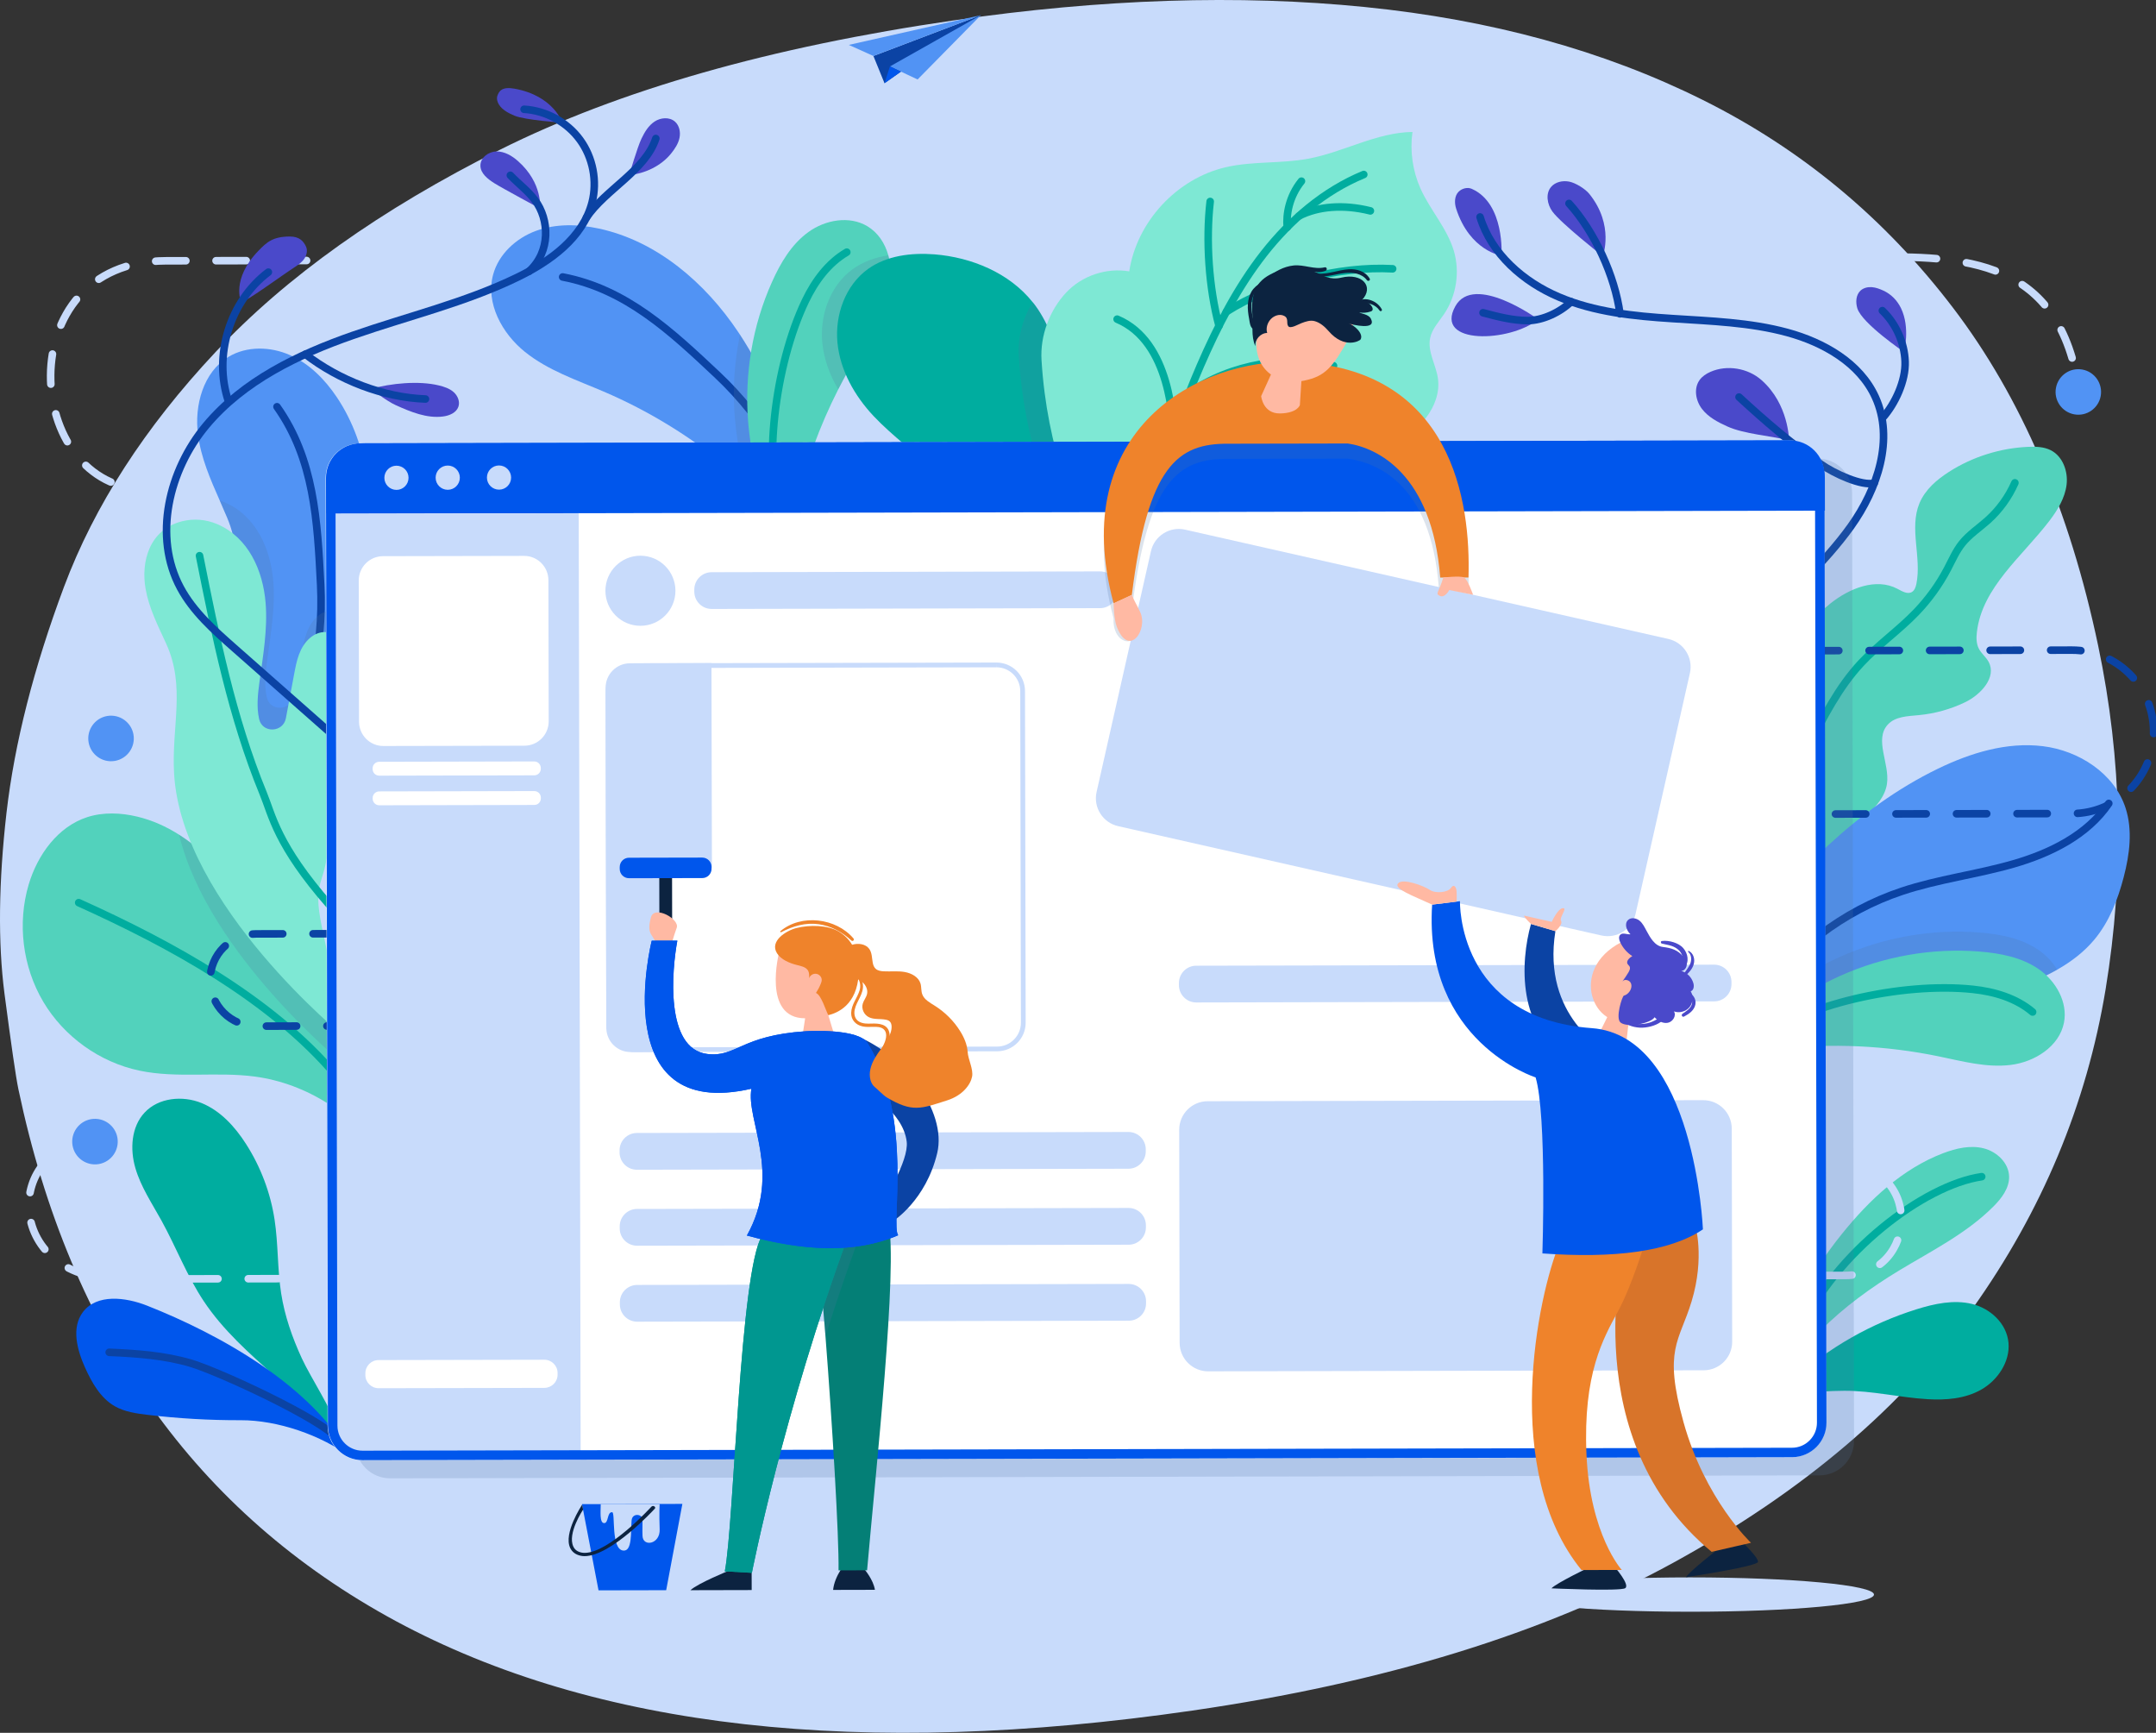
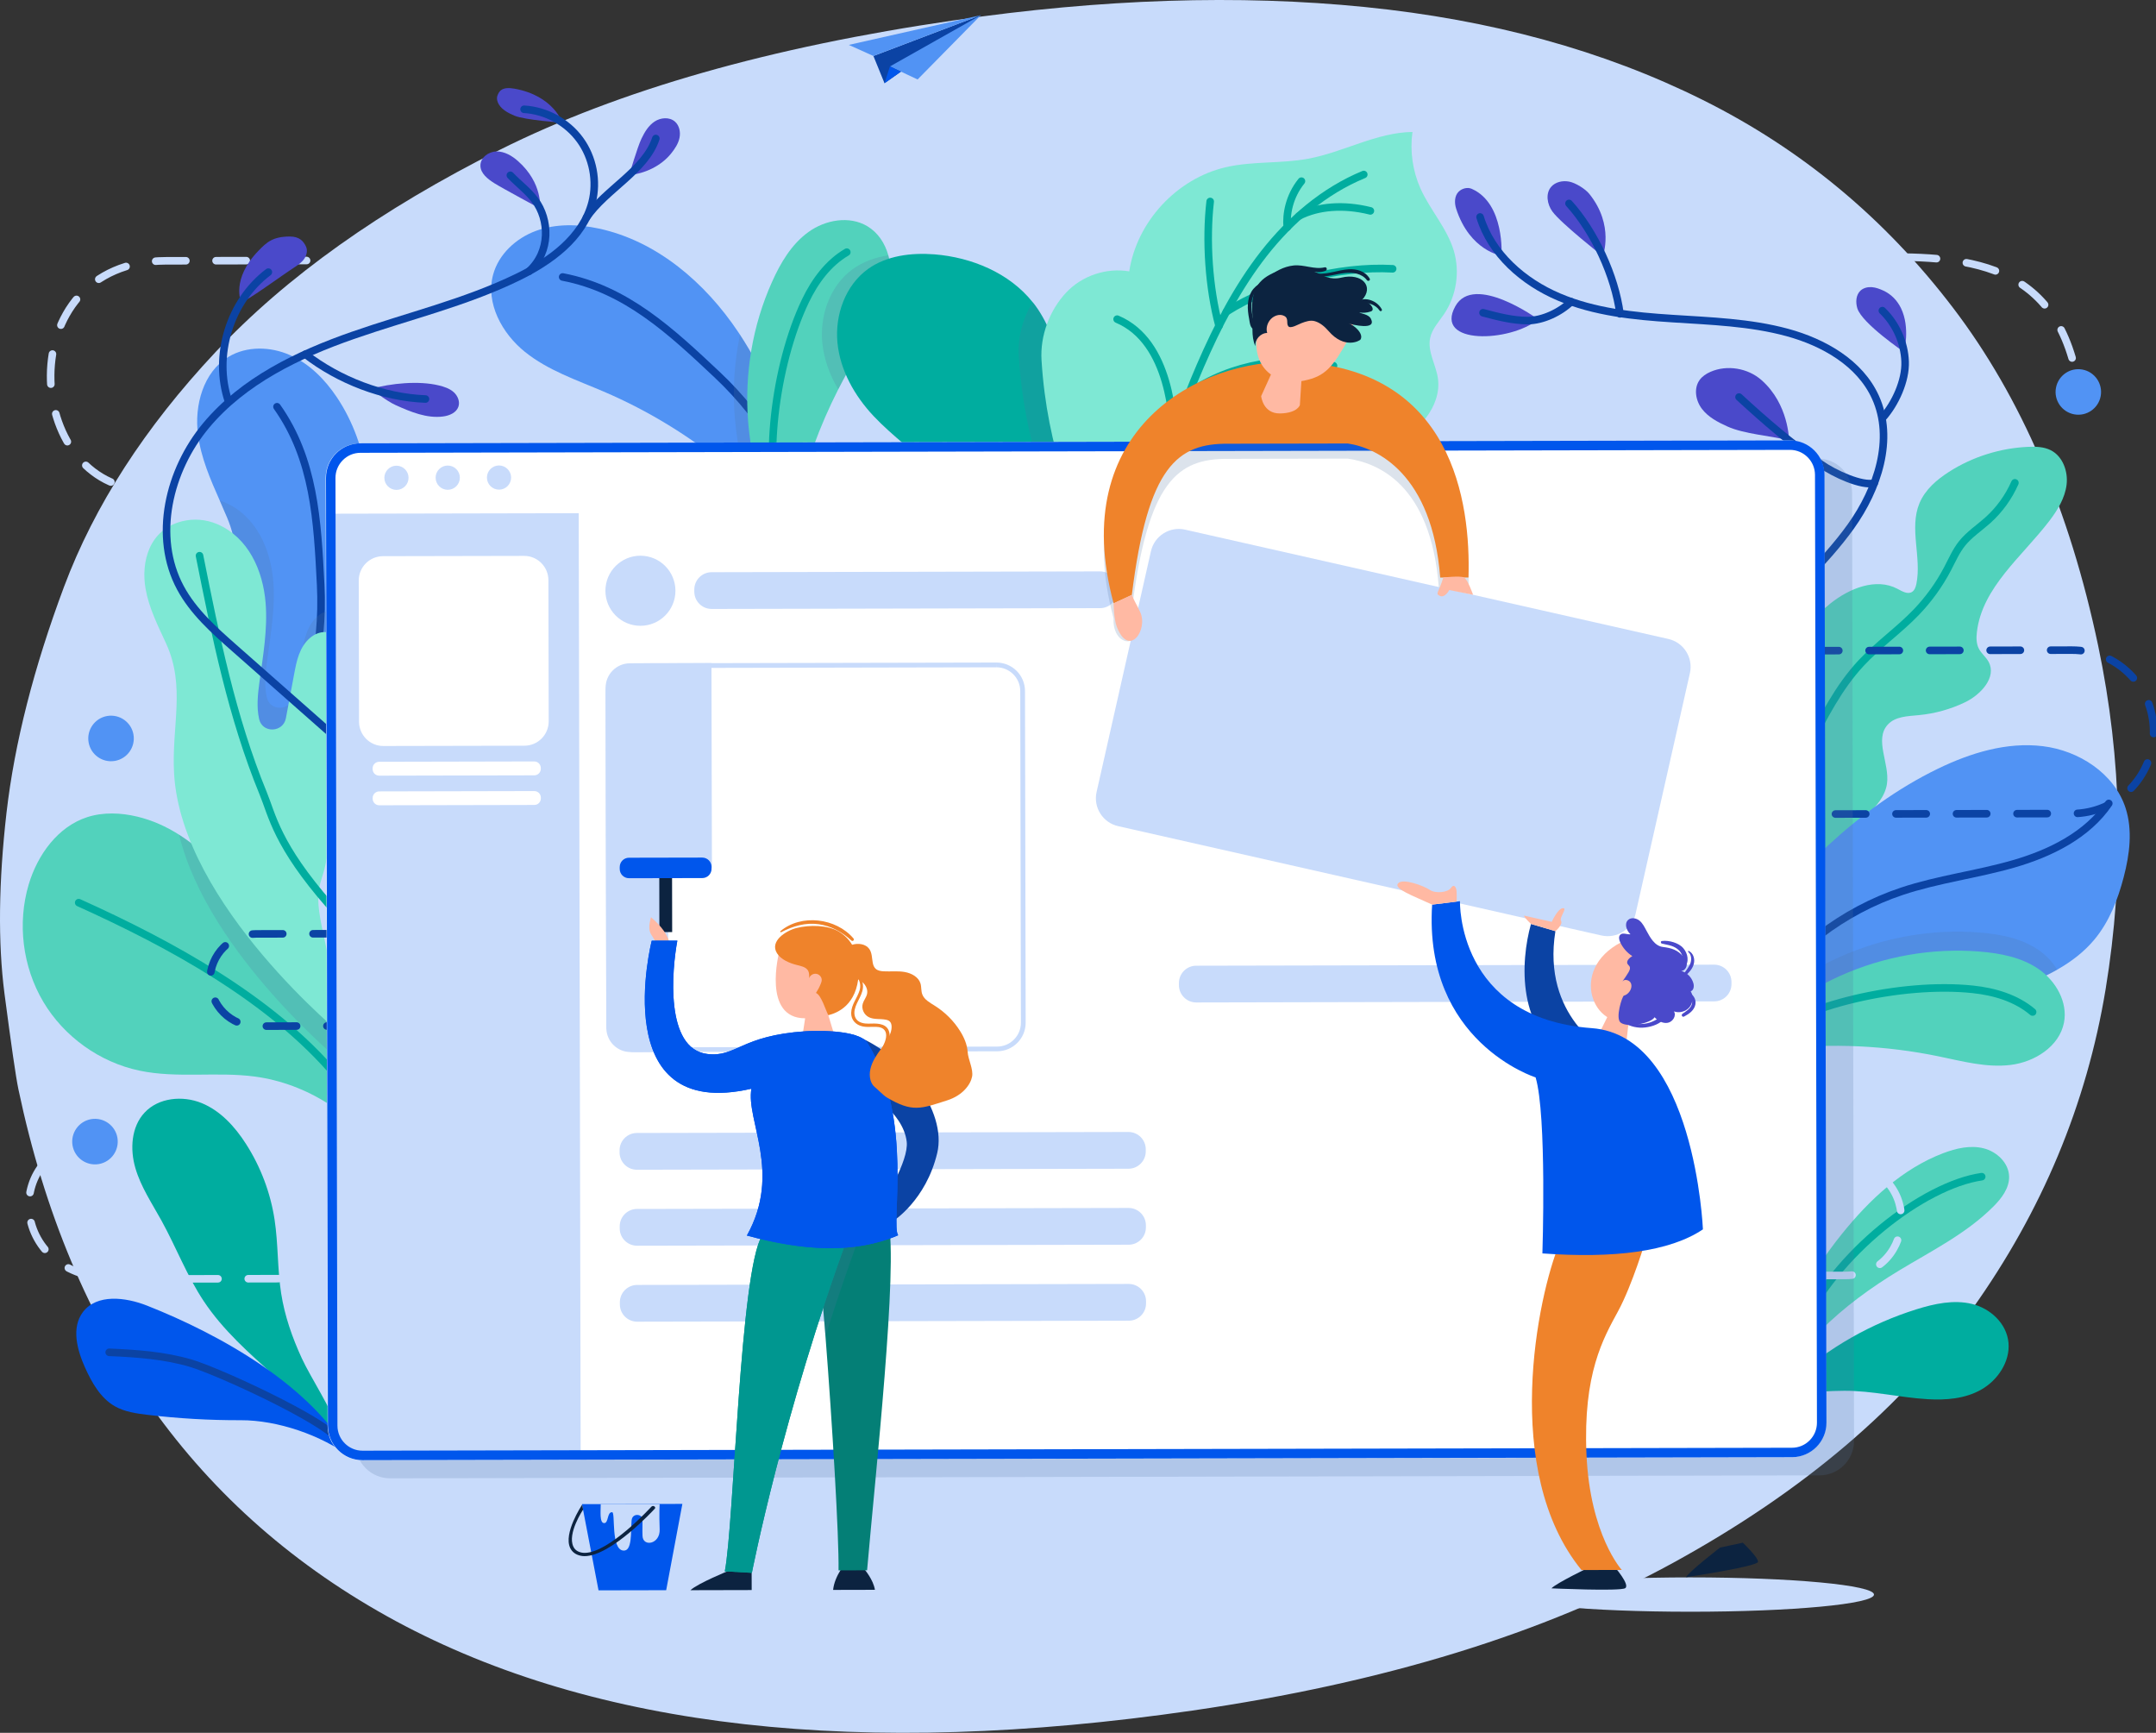
<svg xmlns="http://www.w3.org/2000/svg" width="285" height="229" viewBox="0 0 285 229" fill="none">
  <rect x="0" y="0" width="285" height="229" fill="#333333" stroke="none" />
  <path d="M2.436 143.967C2.086 142.291 1.481 138.068 0.593 131.32C-0.281 124.561 -0.187 116.573 0.862 107.389C1.925 98.195 4.467 88.24 8.462 77.549C12.471 66.846 19.13 56.511 28.465 46.557C37.787 36.591 50.337 27.676 66.089 19.788C81.84 11.912 101.856 6.203 126.136 2.684C145.667 -0.154 163.773 -0.746 180.439 0.93C197.119 2.606 211.983 6.684 225.045 13.186C238.119 19.688 249.15 28.838 258.162 40.669C267.175 52.489 273.577 67.382 277.357 85.347C280.518 100.384 280.841 115.511 278.339 130.739C275.824 145.944 269.946 160.032 260.704 172.992C251.477 185.963 238.321 197.124 221.238 206.497C204.168 215.86 182.968 222.384 157.626 226.06C113.814 232.417 78.706 228.462 52.314 214.229C25.922 199.951 9.296 176.545 2.436 143.967Z" fill="#C8DBFB" />
  <g clip-path="url(#clip0)">
    <path d="M98.763 213C112.168 213 123.034 211.984 123.034 210.732C123.034 209.479 112.168 208.463 98.763 208.463C85.358 208.463 74.491 209.479 74.491 210.732C74.491 211.984 85.358 213 98.763 213Z" fill="#C8DBFB" />
    <path d="M223.45 213C236.855 213 247.722 211.984 247.722 210.732C247.722 209.479 236.855 208.463 223.45 208.463C210.045 208.463 199.179 209.479 199.179 210.732C199.179 211.984 210.045 213 223.45 213Z" fill="#C8DBFB" />
    <path d="M274.732 50.988C274.663 50.567 274.588 50.152 274.506 49.75" stroke="#C8DBFB" stroke-linecap="round" stroke-linejoin="round" />
    <path d="M273.91 47.312C269.583 32.558 255.773 33.984 243.295 34.009C229.862 34.034 21.921 34.468 21.921 34.468C1.022 34.512 3.05 64.699 19.409 64.661C28.817 64.642 32.396 82.318 16.131 82.35C6.372 82.368 6.058 94.747 12.621 97.229" stroke="#C8DBFB" stroke-linecap="round" stroke-linejoin="round" stroke-dasharray="3.99 3.99" />
    <path d="M13.827 97.55C14.222 97.619 14.643 97.657 15.083 97.65" stroke="#C8DBFB" stroke-linecap="round" stroke-linejoin="round" />
    <path d="M17.645 97.085C17.921 98.725 16.822 100.277 15.183 100.56C13.544 100.836 11.993 99.737 11.71 98.097C11.434 96.457 12.533 94.904 14.172 94.622C15.811 94.345 17.369 95.445 17.645 97.085Z" fill="#5193F4" />
    <path d="M277.69 52.339C277.395 53.972 275.825 55.059 274.192 54.758C272.56 54.462 271.473 52.892 271.775 51.258C272.076 49.624 273.64 48.537 275.272 48.839C276.905 49.14 277.985 50.705 277.69 52.339Z" fill="#5193F4" />
    <path d="M48.303 75.105C47.87 77.549 47.236 79.937 46.463 82.293C44.799 87.377 42.501 92.272 40.177 97.104C38.965 99.63 34.048 105.474 31.41 106.586C31.718 99.994 31.743 92.297 30.977 85.642C30.242 79.233 32.547 74.376 30.035 68.431C29.715 67.671 29.382 66.911 29.049 66.15C27.799 63.323 26.562 60.482 26.173 57.435C25.671 53.57 26.87 49.166 30.211 47.155C32.616 45.709 35.75 45.785 38.318 46.922C40.887 48.06 42.947 50.139 44.51 52.471C48.887 58.981 49.679 67.388 48.303 75.105Z" fill="#5193F4" />
    <path d="M36.616 53.753C41.534 60.702 41.961 68.796 42.388 77.298C42.815 85.799 40.774 94.414 36.572 101.817" stroke="#0B43A4" stroke-miterlimit="10" stroke-linecap="round" stroke-linejoin="round" />
    <path d="M36.416 181.927C32.968 178.88 29.482 175.788 26.933 171.955C24.716 168.618 23.284 164.829 21.35 161.317C20.1 159.048 18.618 156.855 17.896 154.367C17.168 151.879 17.343 148.925 19.114 147.034C20.961 145.054 24.132 144.753 26.638 145.771C29.143 146.789 31.059 148.9 32.516 151.175C34.456 154.197 35.756 157.634 36.296 161.185C36.786 164.402 36.66 167.695 37.163 170.912C37.627 173.909 38.639 176.787 39.907 179.533C41.056 182.021 43.977 186.464 44.718 189.015C42.651 190.046 37.885 183.228 36.416 181.927Z" fill="#00AD9F" />
    <path d="M24.364 150.326C27.642 151.759 28.942 155.674 29.627 159.186C30.406 163.183 30.23 167.512 32.063 171.151C35.517 178.006 40.008 185.804 43.349 188.135" stroke="#00AD9F" stroke-miterlimit="10" stroke-linecap="round" stroke-linejoin="round" />
    <path d="M19.453 172.552C16.596 171.421 12.772 170.956 10.938 173.425C9.406 175.493 10.197 178.427 11.258 180.771C12.156 182.75 13.293 184.767 15.177 185.842C16.464 186.577 17.978 186.797 19.453 186.973C23.567 187.463 27.705 187.702 31.85 187.689C36.648 187.677 42.463 189.637 46.438 192.635C41.339 183.165 29.081 176.36 19.453 172.552Z" fill="#0056EC" />
    <path d="M14.436 178.716C18.078 178.873 21.752 179.125 25.244 180.162C28.817 181.217 42.563 187.532 44.711 190.215" stroke="#0B43A4" stroke-miterlimit="10" stroke-linecap="round" stroke-linejoin="round" />
    <path d="M50.652 153.104C46.928 147.273 40.56 143.201 33.709 142.277C28.647 141.598 23.441 142.541 18.442 141.492C13.192 140.392 8.457 137.005 5.719 132.387C2.981 127.768 2.265 122 3.804 116.853C4.978 112.945 7.66 109.237 11.541 107.987C13.657 107.308 15.968 107.403 18.128 107.918C20.125 108.395 21.978 109.231 23.686 110.318C27.592 112.794 30.751 116.602 33.125 120.649C35.279 124.325 40.592 130.049 44.209 133.775C46.331 135.949 47.87 137.439 47.87 137.439C50.344 140.524 49.183 149.428 50.652 153.104Z" fill="#52D2BC" />
    <path d="M10.404 119.291C22.568 124.783 35.831 131.984 44.46 142.176" stroke="#00AD9F" stroke-miterlimit="10" stroke-linecap="round" stroke-linejoin="round" />
    <path opacity="0.2" d="M45.628 140.807C45.628 140.807 27.504 126.103 23.68 110.324C27.586 112.8 30.745 116.608 33.118 120.655C35.273 124.331 40.585 130.055 44.203 133.781C44.63 135.755 45.101 138.067 45.628 140.807Z" fill="#5275A0" />
    <path opacity="0.2" d="M46.463 82.293C44.799 87.376 42.501 92.271 40.177 97.104C38.965 99.63 34.048 105.473 31.41 106.586C31.718 99.994 31.743 92.297 30.977 85.642C30.242 79.233 32.547 74.376 30.035 68.431C29.715 67.671 29.382 66.91 29.049 66.15C29.282 66.226 29.508 66.307 29.727 66.401C33.859 68.174 35.769 72.547 36.12 76.795C36.416 80.301 35.781 83.814 35.31 87.301C35.09 88.91 34.915 90.556 35.26 92.133C35.266 92.152 35.273 92.165 35.273 92.183C35.706 94.062 38.45 93.956 38.802 92.052L39.901 86.214C40.227 84.467 40.585 82.638 42.017 81.419C42.582 80.936 43.311 80.634 44.052 80.659C45.233 80.703 45.974 81.394 46.463 82.293Z" fill="#5275A0" />
    <path d="M45.628 137.118C42.764 122.157 41.257 119.851 42.52 116.099C44.127 111.317 43.223 106.517 44.736 101.703C46.25 96.896 47.28 91.725 46.061 86.83C45.678 85.284 44.893 83.6 43.035 83.531C42.287 83.506 41.565 83.807 41 84.291C39.568 85.51 39.21 87.339 38.883 89.086L37.791 94.923C37.433 96.821 34.695 96.934 34.261 95.049C34.255 95.03 34.255 95.017 34.249 94.999C33.897 93.421 34.079 91.775 34.293 90.166C34.764 86.673 35.398 83.166 35.109 79.654C34.758 75.406 32.849 71.033 28.71 69.267C27.247 68.638 25.589 68.5 24.044 68.896C19.73 70.002 18.612 74.225 19.246 77.825C19.692 80.364 20.879 82.695 21.953 85.033C24.578 90.745 22.65 95.985 23.014 102.263C24.019 119.599 45.628 137.118 45.628 137.118Z" fill="#7EE8D4" />
    <path d="M26.374 73.439C28.503 84.084 30.657 94.804 34.789 104.845C36.001 107.792 36.591 111.663 43.606 119.668" stroke="#00AD9F" stroke-miterlimit="10" stroke-linecap="round" stroke-linejoin="round" />
    <path d="M109.426 76.166C107.222 73.647 105.187 71.083 103.045 68.614C101.658 67.011 100.226 65.447 98.668 63.964C97.896 63.222 97.098 62.506 96.257 61.808C91.283 57.699 85.732 54.287 79.797 51.748C76.218 50.215 72.437 48.952 69.398 46.508C66.358 44.069 64.173 40.06 65.184 36.297C65.919 33.582 68.223 31.471 70.867 30.503C73.505 29.541 76.431 29.617 79.175 30.208C86.837 31.86 93.236 37.371 97.588 43.887C97.664 44 97.745 44.12 97.821 44.239C101.011 49.109 103.24 54.525 105.181 60.042C105.802 61.815 106.393 63.599 106.977 65.377C107.856 68.035 110.556 73.534 109.426 76.166Z" fill="#5193F4" />
    <path d="M74.378 36.604C82.736 38.2 88.652 43.736 94.85 49.568C101.048 55.399 105.545 63.021 107.649 71.271" stroke="#0B43A4" stroke-miterlimit="10" stroke-linecap="round" stroke-linejoin="round" />
    <path opacity="0.2" d="M103.045 68.613C102.976 69.481 103.002 70.348 103.165 71.228C101.074 70.75 99.623 67.501 98.668 63.964C97.733 60.526 97.268 56.806 97.124 55.091C96.841 51.471 97.073 47.802 97.821 44.239C101.011 49.109 103.24 54.525 105.181 60.042C104.515 62.022 103.943 64.026 103.473 66.05C103.272 66.911 103.115 67.759 103.045 68.613Z" fill="#5275A0" />
    <path d="M117.546 38.42C116.836 41.556 114.946 44.264 113.275 47.016C112.396 48.462 111.574 49.951 110.807 51.459C108.352 56.285 106.481 61.406 105.243 66.678C104.835 68.406 104.609 70.103 104.936 71.856C100.816 70.913 99.171 59.194 98.894 55.713C98.398 49.442 99.466 43.014 102.047 37.27C103.171 34.751 104.628 32.275 106.87 30.66C109.106 29.045 112.271 28.48 114.638 29.887C116.064 30.735 116.981 32.143 117.426 33.745C117.866 35.234 117.885 36.906 117.546 38.42Z" fill="#52D2BC" />
    <path d="M103.366 68.4C100.804 61.959 102.361 48.33 106.468 39.765C107.705 37.182 109.47 34.763 111.938 33.324" stroke="#00AD9F" stroke-miterlimit="10" stroke-linecap="round" stroke-linejoin="round" />
    <path opacity="0.2" d="M117.546 38.42C116.836 41.556 114.946 44.264 113.275 47.016C112.396 48.462 111.574 49.951 110.807 51.459C109.683 49.561 108.911 47.469 108.697 45.282C108.352 41.631 109.746 37.723 112.71 35.574C114.098 34.575 115.725 34.003 117.426 33.745C117.866 35.234 117.885 36.906 117.546 38.42Z" fill="#5275A0" />
    <path d="M141.315 65.692C141.121 66.892 140.763 68.048 140.248 69.16C138.42 73.119 134.583 76.512 128.837 79.277C128.837 79.277 128.517 73.018 128.448 71.341C128.165 64.165 120.384 60.2 115.461 54.965C112.955 52.295 111.052 48.927 110.701 45.276C110.355 41.625 111.749 37.717 114.714 35.568C117.2 33.77 120.453 33.381 123.518 33.613C128.454 34.009 133.434 36.077 136.505 39.935C136.637 40.079 136.75 40.236 136.863 40.387C138.741 42.957 139.708 46.086 140.417 49.203C141.648 54.601 142.201 60.218 141.315 65.692Z" fill="#00AD9F" />
    <path d="M116.836 39.419C122.224 42.209 127.619 45.578 130.752 50.768C135.13 58.013 134.175 67.438 130.803 75.199" stroke="#00AD9F" stroke-miterlimit="10" stroke-linecap="round" stroke-linejoin="round" />
    <path d="M231.432 111.971C234.867 106.316 233.109 99.039 234.308 92.535C235.225 87.534 238.007 82.896 241.989 79.729C244.488 77.744 247.999 76.324 250.818 77.813C251.428 78.133 252.156 78.592 252.746 78.228C253.098 78.014 253.236 77.574 253.324 77.172C254.04 73.659 252.351 69.82 253.732 66.508C254.473 64.724 256.012 63.392 257.638 62.355C260.778 60.35 264.452 59.2 268.17 59.05C269.156 59.012 270.186 59.05 271.071 59.49C272.666 60.288 273.395 62.279 273.181 64.052C272.968 65.823 271.988 67.413 270.908 68.833C267.303 73.552 262.022 77.624 261.325 83.518C261.237 84.26 261.237 85.052 261.576 85.718C261.909 86.365 262.524 86.824 262.87 87.458C263.981 89.501 261.833 91.819 259.742 92.818C257.827 93.736 255.754 94.308 253.638 94.509C252.181 94.647 250.542 94.678 249.55 95.753C247.722 97.738 249.82 100.912 249.437 103.582C249.198 105.247 247.992 106.592 246.774 107.761C244.52 109.929 242.058 111.87 239.427 113.561C237.291 114.931 235.037 116.137 233.147 117.821C231.256 119.505 229.73 121.786 229.605 124.318" fill="#52D2BC" />
    <path d="M235.954 106.473C236.513 103.733 237.788 101.194 239.05 98.7C241.022 94.798 243.031 90.839 246.008 87.64C248.269 85.209 251.026 83.286 253.324 80.892C254.963 79.183 256.357 77.247 257.456 75.148C258.053 74.011 258.568 72.817 259.365 71.818C260.32 70.63 261.62 69.782 262.757 68.764C264.289 67.394 265.52 65.692 266.349 63.806" stroke="#00AD9F" stroke-miterlimit="10" stroke-linecap="round" stroke-linejoin="round" />
    <path d="M280.736 115.898C279.964 118.877 278.814 121.824 276.842 124.186C275.48 125.814 273.784 127.102 271.931 128.151C270.977 128.698 269.972 129.176 268.961 129.603C265.03 131.256 260.803 132.192 256.546 132.355C250.341 132.588 243.961 131.218 238.007 132.99C235.276 133.801 232.757 135.277 230.691 137.231C229.398 138.444 228.286 139.845 227.407 141.385L228.217 136.232C229.718 130.69 231.25 125.047 234.315 120.19C236.293 117.042 238.861 114.302 241.593 111.782C245.958 107.748 250.8 104.198 256.144 101.603C260.464 99.504 265.262 98.028 270.035 98.612C274.801 99.19 279.486 102.206 280.975 106.774C281.929 109.709 281.515 112.914 280.736 115.898Z" fill="#5193F4" />
    <path d="M232.274 132.311C236.833 125.563 243.659 120.372 251.384 117.796C256.194 116.187 261.287 115.578 266.16 114.17C271.033 112.763 275.9 110.375 278.758 106.177" stroke="#0B43A4" stroke-miterlimit="10" stroke-linecap="round" stroke-linejoin="round" />
    <path d="M235.276 181.808C235.546 174.877 239.125 168.48 243.477 163.076C247.101 158.571 251.478 154.449 256.885 152.394C258.58 151.753 260.439 151.319 262.198 151.753C263.956 152.186 265.551 153.688 265.583 155.504C265.608 157.031 264.584 158.37 263.504 159.45C259.949 163.013 255.359 165.294 251.051 167.896C243.653 172.37 236.619 178.339 233.687 186.477" fill="#52D2BC" />
    <path d="M238.014 175.744C242.535 165.652 254.241 156.629 261.959 155.504" stroke="#00AD9F" stroke-miterlimit="10" stroke-linecap="round" stroke-linejoin="round" />
    <path d="M232.45 187.319C232.387 186.156 236.174 183.121 237.028 182.348C241.756 178.056 247.371 174.902 253.305 173.042C255.704 172.288 258.26 171.741 260.659 172.319C263.064 172.898 265.268 174.871 265.501 177.459C265.727 179.973 264.044 182.436 261.89 183.649C259.736 184.868 257.224 185.05 254.825 184.912C251.12 184.698 247.477 183.775 243.76 183.8C240.042 183.825 234.811 184.202 232.45 187.319Z" fill="#00AD9F" />
    <path d="M236.305 183.787C243.91 179.665 255.409 176.982 263.761 177.994" stroke="#00AD9F" stroke-miterlimit="10" stroke-linecap="round" stroke-linejoin="round" />
    <path opacity="0.2" d="M141.315 65.691C141.121 66.892 140.763 68.048 140.248 69.16C137.579 63.498 135.23 56.109 134.665 47.035C134.514 44.578 135.199 42.052 136.505 39.935C136.637 40.079 136.75 40.236 136.863 40.387C138.741 42.957 139.708 46.086 140.417 49.203C141.648 54.601 142.201 60.218 141.315 65.691Z" fill="#5275A0" />
    <path d="M167.622 65.377C173.299 63.36 179.202 61.752 184.364 58.635C185.928 57.692 187.429 56.599 188.54 55.154C189.646 53.708 190.33 51.861 190.085 50.051C189.834 48.217 188.66 46.457 189.055 44.641C189.319 43.447 190.211 42.517 190.895 41.499C192.522 39.093 193.005 35.944 192.183 33.154C191.291 30.163 189.049 27.763 187.774 24.917C186.732 22.585 186.361 19.965 186.713 17.439C181.946 17.502 177.601 20.11 172.916 20.977C169.33 21.643 165.606 21.278 162.052 22.095C155.577 23.584 150.277 29.29 149.272 35.863C146.27 35.347 143.036 36.428 140.945 38.653C138.728 41.015 137.478 44.377 137.679 47.613C139.142 71.133 152.6 83.399 152.6 83.399C152.6 83.399 165.455 66.144 167.622 65.377Z" fill="#7EE8D4" />
    <path d="M154.918 65.207C154.327 59.408 156.356 53.671 158.679 48.323C160.946 43.114 163.559 38.005 167.063 33.531C170.567 29.057 175.02 25.224 180.276 23.063" stroke="#00AD9F" stroke-miterlimit="10" stroke-linecap="round" stroke-linejoin="round" />
    <path d="M159.973 26.625C159.376 31.797 159.797 38.03 161.141 43.057" stroke="#00AD9F" stroke-miterlimit="10" stroke-linecap="round" stroke-linejoin="round" />
    <path d="M162.108 41.21C168.011 37.421 177.092 35.121 184.094 35.523" stroke="#00AD9F" stroke-miterlimit="10" stroke-linecap="round" stroke-linejoin="round" />
    <path d="M147.671 42.178C154.779 45.175 155.068 55.631 155.263 58.603" stroke="#00AD9F" stroke-miterlimit="10" stroke-linecap="round" stroke-linejoin="round" />
    <path d="M157.197 51.955C162.636 48.053 170.492 46.878 176.276 48.336" stroke="#00AD9F" stroke-miterlimit="10" stroke-linecap="round" stroke-linejoin="round" />
    <path d="M172.037 23.942C170.404 25.959 169.996 28.36 170.159 30.025" stroke="#00AD9F" stroke-miterlimit="10" stroke-linecap="round" stroke-linejoin="round" />
    <path d="M171.704 28.548C174.21 27.266 177.563 26.971 181.149 27.87" stroke="#00AD9F" stroke-miterlimit="10" stroke-linecap="round" stroke-linejoin="round" />
    <path d="M31.875 39.922C32.541 39.884 37.1 36.51 38.852 35.373C39.348 35.052 39.844 34.719 40.19 34.242C40.535 33.764 40.698 33.111 40.447 32.576C40.133 31.917 39.618 31.257 38.318 31.257C36.051 31.263 35.26 32.011 34.155 33.148C30.506 36.931 31.875 39.922 31.875 39.922Z" fill="#4A49CA" />
    <path d="M52.304 53.539C54.288 54.431 56.404 55.317 58.565 55.041C59.4 54.934 60.317 54.55 60.593 53.759C60.832 53.08 60.505 52.294 59.965 51.817C59.425 51.339 58.715 51.107 58.012 50.937C55.375 50.29 51.663 50.648 49.051 51.39C49.044 51.396 51.117 53.011 52.304 53.539Z" fill="#4A49CA" />
    <path d="M65.366 24.225C64.48 23.666 63.501 22.918 63.507 21.869C63.507 20.82 64.6 20.021 65.648 20.015C66.697 20.009 67.671 20.581 68.462 21.278C71.797 24.213 71.382 27.556 71.382 27.556C71.382 27.556 66.352 24.847 65.366 24.225Z" fill="#4A49CA" />
    <path d="M67.997 15.284C67.219 14.951 66.421 14.549 65.963 13.832C65.743 13.487 65.617 13.047 65.749 12.657C65.975 12.01 66.383 11.425 68.022 11.721C73.203 12.663 74.334 16.214 74.334 16.214C74.334 16.214 69.373 15.874 67.997 15.284Z" fill="#4A49CA" />
    <path d="M83.176 23.132C85.254 22.95 87.402 21.919 88.708 20.292C89.204 19.676 89.657 19.004 89.82 18.231C89.983 17.458 89.807 16.578 89.211 16.063C88.482 15.434 87.327 15.535 86.529 16.063C85.725 16.591 85.21 17.458 84.796 18.319C84.243 19.481 83.176 23.132 83.176 23.132Z" fill="#4A49CA" />
    <path d="M46.068 98.957C41.038 94.521 36.001 90.078 30.971 85.642C28.289 83.279 25.551 80.841 23.856 77.693C20.207 70.926 22.311 62.135 27.241 56.234C32.17 50.334 39.392 46.853 46.652 44.321C53.905 41.788 61.46 40.01 68.374 36.654C72.713 34.55 77.072 31.42 78.265 26.745C78.981 23.936 78.378 20.813 76.67 18.476C74.962 16.132 72.173 14.611 69.278 14.442" stroke="#0B43A4" stroke-miterlimit="10" stroke-linecap="round" stroke-linejoin="round" />
    <path d="M86.692 18.306C85.317 22.529 79.96 25.099 77.518 28.762" stroke="#0B43A4" stroke-miterlimit="10" stroke-linecap="round" stroke-linejoin="round" />
    <path d="M67.463 23.17C68.518 24.282 69.781 25.206 70.704 26.431C72.651 29.026 72.808 33.242 69.931 35.856" stroke="#0B43A4" stroke-miterlimit="10" stroke-linecap="round" stroke-linejoin="round" />
    <path d="M40.365 46.815C44.805 50.24 50.639 52.521 56.241 52.734" stroke="#0B43A4" stroke-miterlimit="10" stroke-linecap="round" stroke-linejoin="round" />
    <path d="M30.205 53.049C28.157 47.016 30.387 39.79 35.474 35.963" stroke="#0B43A4" stroke-miterlimit="10" stroke-linecap="round" stroke-linejoin="round" />
    <path d="M192.484 27.568C192.246 26.821 192.258 25.903 192.804 25.344C193.244 24.904 193.973 24.703 194.544 24.954C198.959 26.896 198.481 33.789 198.481 33.789C198.481 33.789 194.299 33.186 192.484 27.568Z" fill="#4A49CA" />
    <path d="M192.377 40.475C189.52 45.64 199.668 45.244 203.33 42.203C203.33 42.203 194.839 36.032 192.377 40.475Z" fill="#4A49CA" />
    <path d="M205.214 27.958C204.523 27.015 204.278 25.608 205.031 24.709C205.59 24.043 206.564 23.836 207.418 23.999C208.272 24.163 209.553 24.954 210.099 25.633C213.44 29.793 211.87 33.858 211.87 33.858C211.87 33.858 206.338 29.51 205.214 27.958Z" fill="#4A49CA" />
    <path d="M245.518 40.745C245.273 39.941 245.33 38.961 245.951 38.395C246.347 38.037 246.906 37.911 247.433 37.949C247.961 37.986 248.47 38.181 248.953 38.401C249.989 38.873 250.793 39.702 251.289 40.726C252.545 43.315 251.691 46.514 251.691 46.514C251.691 46.514 246.134 42.749 245.518 40.745Z" fill="#4A49CA" />
    <path d="M232.839 50.221C231.043 48.644 228.299 48.179 226.107 49.14C225.548 49.385 225.02 49.731 224.669 50.221C223.865 51.333 224.148 52.954 224.983 54.041C225.812 55.129 227.074 55.788 228.324 56.354C230.584 57.378 234.089 57.585 236.494 58.201C236.488 58.195 236.481 53.419 232.839 50.221Z" fill="#4A49CA" />
    <path d="M195.649 28.674C197.144 33.563 201.37 37.258 206.074 39.249C210.778 41.248 215.958 41.776 221.064 42.102C226.163 42.435 231.325 42.599 236.255 43.937C241.059 45.244 245.851 47.959 247.911 52.495C250.423 58.019 248.2 64.617 244.67 69.556C241.147 74.489 236.4 78.466 232.99 83.48C231.426 85.78 230.113 88.482 230.434 91.247C230.854 94.936 233.963 97.65 236.846 99.988" stroke="#0B43A4" stroke-miterlimit="10" stroke-linecap="round" stroke-linejoin="round" />
    <path d="M207.405 26.883C210.784 30.622 213.484 36.472 214.144 41.474" stroke="#0B43A4" stroke-miterlimit="10" stroke-linecap="round" stroke-linejoin="round" />
    <path d="M196.039 41.33C197.973 41.845 199.932 42.36 201.929 42.366C203.926 42.373 206.243 41.261 207.682 39.872" stroke="#0B43A4" stroke-miterlimit="10" stroke-linecap="round" stroke-linejoin="round" />
    <path d="M248.828 41.053C250.636 42.8 251.741 45.269 251.836 47.783C251.93 50.303 250.536 53.35 248.859 55.229" stroke="#0B43A4" stroke-miterlimit="10" stroke-linecap="round" stroke-linejoin="round" />
    <path d="M229.881 52.471C233.498 55.801 236.645 58.496 240.664 61.324C242.497 62.619 246.14 64.271 247.76 63.844" stroke="#0B43A4" stroke-miterlimit="10" stroke-linecap="round" stroke-linejoin="round" />
    <path opacity="0.2" d="M271.932 128.151C270.977 128.698 269.973 129.176 268.962 129.603C265.03 131.255 260.804 132.192 256.546 132.355C250.342 132.588 243.961 131.218 238.008 132.99C235.276 133.8 232.758 135.277 230.692 137.231C230.484 137.332 230.277 137.445 230.07 137.564C229.574 133.361 240.049 127.881 243.233 126.455C248.979 123.878 255.384 122.735 261.664 123.237C264.415 123.457 267.235 123.998 269.502 125.562C270.475 126.235 271.329 127.133 271.932 128.151Z" fill="#5275A0" />
    <path d="M261.657 125.751C264.408 125.971 267.228 126.511 269.495 128.076C271.762 129.64 273.363 132.437 272.836 135.145C272.22 138.299 268.961 140.354 265.771 140.737C262.581 141.127 259.397 140.247 256.25 139.6C249.286 138.167 242.102 137.834 235.037 138.632C233.272 138.827 231.602 139.179 230.063 140.084C229.567 135.88 240.048 130.401 243.232 128.974C248.978 126.392 255.384 125.248 261.657 125.751Z" fill="#52D2BC" />
    <path d="M232.789 137.426C237.988 132.852 251.346 129.747 260.791 130.747C263.636 131.048 266.506 131.897 268.691 133.744" stroke="#00AD9F" stroke-miterlimit="10" stroke-linecap="round" stroke-linejoin="round" />
    <path d="M223.074 86.025L273.872 85.919C279.832 85.906 284.673 90.732 284.686 96.695C284.699 102.658 279.876 107.503 273.916 107.516L239.169 107.585" stroke="#0B43A4" stroke-miterlimit="10" stroke-linecap="round" stroke-linejoin="round" stroke-dasharray="4 4" />
    <path d="M69.379 123.344L33.853 123.42C30.487 123.426 27.768 126.159 27.774 129.527C27.781 132.895 30.512 135.616 33.878 135.61L44.234 135.591" stroke="#0B43A4" stroke-miterlimit="10" stroke-linecap="round" stroke-linejoin="round" stroke-dasharray="4 4" />
    <path d="M12.677 150.873C0.507 150.898 0.256 169.065 15.736 169.027C31.222 168.995 234.359 168.574 243.936 168.556C253.512 168.537 254.524 153.582 242.686 153.607C219.117 153.657 218.339 142.409 231.42 142.384" stroke="#C8DBFB" stroke-miterlimit="10" stroke-linecap="round" stroke-linejoin="round" stroke-dasharray="4 4" />
    <path d="M15.522 150.364C15.799 152.004 14.7 153.557 13.06 153.839C11.421 154.116 9.87 153.016 9.588 151.376C9.311 149.736 10.41 148.184 12.049 147.901C13.688 147.625 15.246 148.731 15.522 150.364Z" fill="#5193F4" />
    <path d="M237.26 142.466C237.536 144.106 236.437 145.658 234.798 145.941C233.159 146.217 231.608 145.117 231.325 143.477C231.049 141.837 232.148 140.285 233.787 140.003C235.426 139.726 236.977 140.826 237.26 142.466Z" fill="#0B43A4" />
    <path opacity="0.2" d="M240.532 194.978L51.575 195.368C49.057 195.374 47.003 193.332 47.003 190.812L46.746 65.56C46.74 63.04 48.781 60.985 51.299 60.985L240.255 60.596C242.774 60.589 244.827 62.631 244.827 65.151L245.085 190.404C245.091 192.924 243.056 194.972 240.532 194.978Z" fill="#5275A0" />
    <path d="M236.833 192.585L47.876 192.974C45.358 192.98 43.304 190.938 43.304 188.419L43.047 63.166C43.041 60.646 45.082 58.591 47.6 58.591L236.557 58.202C239.075 58.195 241.128 60.238 241.128 62.757L241.386 188.01C241.392 190.53 239.351 192.578 236.833 192.585Z" fill="white" />
-     <path d="M236.248 58.195L48.102 58.585C45.357 58.591 43.141 60.822 43.141 63.568L43.147 67.891L241.235 67.482L241.228 63.159C241.222 60.413 238.993 58.195 236.248 58.195Z" fill="#0056EC" />
    <path d="M48.328 192.974L76.758 192.917L76.5 67.822L43.104 67.891L43.349 188.022C43.355 190.762 45.584 192.98 48.328 192.974Z" fill="#C8DBFB" />
    <path d="M236.614 59.452C238.435 59.452 239.917 60.935 239.923 62.757L240.181 188.01C240.181 188.896 239.842 189.725 239.214 190.354C238.592 190.982 237.763 191.328 236.877 191.328L47.914 191.717C46.093 191.717 44.611 190.234 44.605 188.412L44.347 63.159C44.347 62.273 44.687 61.444 45.315 60.815C45.936 60.187 46.765 59.841 47.651 59.841L236.601 59.452H236.614ZM236.614 58.195C236.614 58.195 236.607 58.195 236.601 58.195L47.644 58.585C45.126 58.591 43.085 60.639 43.092 63.159L43.349 188.412C43.355 190.932 45.396 192.968 47.914 192.968C47.914 192.968 47.921 192.968 47.927 192.968L236.884 192.578C239.402 192.572 241.443 190.523 241.437 188.004L241.179 62.751C241.173 60.237 239.132 58.195 236.614 58.195Z" fill="#0056EC" />
-     <path d="M71.96 183.416L50.049 183.46C49.082 183.46 48.297 182.681 48.297 181.714V181.494C48.297 180.526 49.076 179.741 50.043 179.741L71.954 179.697C72.921 179.697 73.706 180.476 73.706 181.443V181.663C73.712 182.625 72.927 183.41 71.96 183.416Z" fill="white" />
    <path d="M69.329 98.549L50.677 98.587C48.906 98.593 47.468 97.154 47.462 95.382L47.424 76.719C47.418 74.947 48.856 73.508 50.627 73.502L69.278 73.464C71.049 73.458 72.487 74.897 72.494 76.669L72.531 95.332C72.531 97.104 71.1 98.543 69.329 98.549Z" fill="white" />
    <path d="M149.178 154.455L84.193 154.587C82.931 154.587 81.907 153.569 81.901 152.306V152.023C81.901 150.76 82.918 149.736 84.181 149.73L149.165 149.598C150.428 149.598 151.451 150.616 151.457 151.879V152.161C151.457 153.424 150.44 154.449 149.178 154.455Z" fill="#C8DBFB" />
    <path d="M145.422 80.37L94.072 80.477C92.809 80.477 91.786 79.459 91.779 78.196V77.913C91.779 76.65 92.797 75.626 94.059 75.62L145.41 75.513C146.672 75.513 147.696 76.531 147.702 77.794V78.077C147.702 79.34 146.685 80.37 145.422 80.37Z" fill="#C8DBFB" />
    <path d="M226.603 132.336L158.133 132.481C156.871 132.481 155.847 131.463 155.841 130.2V129.917C155.841 128.654 156.858 127.63 158.12 127.624L226.59 127.485C227.853 127.485 228.876 128.503 228.883 129.766V130.049C228.883 131.306 227.865 132.336 226.603 132.336Z" fill="#C8DBFB" />
    <path d="M149.197 164.496L84.212 164.628C82.95 164.628 81.926 163.61 81.92 162.347V162.064C81.92 160.801 82.937 159.777 84.199 159.771L149.184 159.639C150.446 159.639 151.47 160.657 151.476 161.92V162.203C151.483 163.466 150.459 164.496 149.197 164.496Z" fill="#C8DBFB" />
    <path d="M149.215 174.537L84.231 174.669C82.969 174.669 81.945 173.651 81.939 172.388V172.106C81.939 170.843 82.956 169.818 84.218 169.812L149.203 169.68C150.465 169.68 151.489 170.698 151.495 171.961V172.244C151.501 173.513 150.478 174.537 149.215 174.537Z" fill="#C8DBFB" />
-     <path d="M225.209 181.091L159.715 181.23C157.631 181.236 155.935 179.546 155.935 177.459L155.878 149.315C155.872 147.229 157.561 145.532 159.646 145.532L225.14 145.394C227.225 145.388 228.92 147.078 228.92 149.164L228.977 177.309C228.983 179.395 227.294 181.085 225.209 181.091Z" fill="#C8DBFB" />
    <path d="M54.005 63.14C54.005 64.026 53.29 64.743 52.41 64.743C51.531 64.743 50.809 64.026 50.809 63.147C50.809 62.267 51.525 61.544 52.404 61.544C53.283 61.544 54.005 62.254 54.005 63.14Z" fill="#C8DBFB" />
    <path d="M59.187 64.73C60.071 64.73 60.788 64.013 60.788 63.128C60.788 62.243 60.071 61.525 59.187 61.525C58.302 61.525 57.585 62.243 57.585 63.128C57.585 64.013 58.302 64.73 59.187 64.73Z" fill="#C8DBFB" />
    <path d="M67.564 63.109C67.564 63.995 66.848 64.711 65.969 64.711C65.083 64.711 64.367 63.995 64.367 63.115C64.367 62.229 65.083 61.513 65.963 61.513C66.842 61.513 67.558 62.229 67.564 63.109Z" fill="#C8DBFB" />
    <path d="M89.263 78.534C89.517 75.989 87.662 73.719 85.119 73.464C82.576 73.209 80.307 75.066 80.052 77.61C79.797 80.155 81.653 82.425 84.196 82.68C86.739 82.935 89.008 81.079 89.263 78.534Z" fill="#C8DBFB" />
    <path d="M70.629 102.464L50.125 102.508C49.647 102.508 49.264 102.124 49.258 101.647V101.54C49.258 101.062 49.641 100.679 50.118 100.673L70.622 100.629C71.1 100.629 71.483 101.012 71.489 101.49V101.597C71.489 102.074 71.106 102.464 70.629 102.464Z" fill="white" />
    <path d="M70.635 106.379L50.131 106.423C49.654 106.423 49.27 106.039 49.264 105.562V105.455C49.264 104.977 49.647 104.594 50.124 104.588L70.629 104.544C71.106 104.544 71.489 104.927 71.495 105.405V105.511C71.495 105.989 71.112 106.379 70.635 106.379Z" fill="white" />
    <path d="M94.109 114.66L88.313 114.717L88.357 139.022L83.352 139.035C81.587 139.041 80.155 137.608 80.149 135.843L80.055 90.895C80.048 89.111 81.493 87.659 83.276 87.659L94.046 87.634L94.109 114.66Z" fill="#C8DBFB" />
    <path d="M131.72 87.559V88.187C133.453 88.187 134.866 89.595 134.866 91.329L134.954 135.152C134.954 135.994 134.627 136.785 134.037 137.382C133.447 137.979 132.655 138.306 131.814 138.312L83.917 138.413C82.184 138.413 80.771 137.005 80.771 135.271L80.683 91.448C80.683 90.606 81.009 89.815 81.6 89.218C82.19 88.621 82.981 88.294 83.823 88.288L131.713 88.187L131.72 87.559ZM131.72 87.559H131.713L83.823 87.659C81.738 87.666 80.048 89.356 80.055 91.442L80.143 135.265C80.149 137.351 81.838 139.035 83.917 139.035H83.923L131.814 138.934C133.899 138.928 135.588 137.238 135.582 135.152L135.494 91.329C135.494 89.243 133.805 87.559 131.72 87.559Z" fill="#C8DBFB" />
    <path d="M211.688 123.627L147.809 109.181C145.774 108.722 144.499 106.699 144.958 104.663L152.142 72.849C152.6 70.813 154.622 69.537 156.657 69.996L220.537 84.442C222.571 84.901 223.846 86.924 223.388 88.96L216.203 120.774C215.745 122.81 213.723 124.086 211.688 123.627Z" fill="#C8DBFB" />
    <path d="M88.062 210.154L79.119 210.173L76.933 198.78L90.203 198.749L88.062 210.154Z" fill="#0056EC" />
    <path d="M79.408 198.774C79.408 199.704 79.232 201.262 79.854 201.287C80.475 201.312 80.218 199.804 80.921 199.848C81.374 199.873 80.714 204.8 82.416 204.919C83.584 205.001 83.371 202.506 83.49 200.942C83.571 199.886 84.922 200.093 84.934 200.791C84.947 201.576 84.897 202.098 84.934 202.99C84.997 204.479 87.283 204.084 87.201 202.098C87.12 200.112 87.195 198.768 87.195 198.768L79.408 198.774Z" fill="#C8DBFB" />
    <path d="M77.273 205.654C77.091 205.654 76.915 205.635 76.745 205.597C76.086 205.453 75.627 205.107 75.37 204.567C74.459 202.631 76.858 199.012 76.952 198.848L77.078 199.502C77.059 199.54 74.968 202.65 75.791 204.391C75.985 204.805 76.331 205.063 76.852 205.176C76.996 205.208 77.147 205.22 77.298 205.22C80.519 205.214 86.021 199.213 86.083 199.144C86.309 198.874 86.73 199.131 86.579 199.357C86.322 199.646 80.733 205.647 77.273 205.654Z" fill="#0C2340" />
    <path opacity="0.2" d="M171.195 49.832C158.491 49.348 141.001 58.748 147.206 81.734C147.074 83.676 148.236 85.064 149.473 84.687C150.71 84.31 149.617 80.622 149.617 80.622C151.734 63.53 155.69 60.577 162.403 60.64L178.16 60.608C182.053 61.18 189.131 63.907 190.192 77.587L194.117 78.309C194.425 68.425 192.038 50.63 171.195 49.832Z" fill="#5275A0" />
    <path d="M171.195 47.833C158.491 47.349 141.001 56.75 147.206 79.736L149.617 78.624C151.734 61.532 155.69 58.578 162.403 58.641L178.16 58.61C182.053 59.182 189.319 62.644 190.38 76.324L194.117 76.317C194.425 66.427 192.038 48.631 171.195 47.833Z" fill="#EF832B" />
    <path d="M168.595 48.204L166.711 52.351C166.711 52.351 166.937 54.689 169.23 54.639C171.522 54.588 171.829 53.533 171.829 53.533L172.131 48.77L168.595 48.204Z" fill="#FFB9A3" />
    <path d="M178.298 44.742C176.15 48.544 175.196 49.731 172.382 50.303C168.74 51.044 164.658 48.587 166.554 42.53C168.099 37.591 170.448 38.351 172.74 38.54C175.032 38.722 180.621 40.632 178.298 44.742Z" fill="#FFB9A3" />
    <path d="M169.745 41.745C169.173 41.449 168.438 41.7 167.992 42.166C167.534 42.649 167.314 43.366 167.509 44C166.63 44.013 165.857 44.874 165.939 45.754C165.336 44.352 165.663 42.888 165.543 41.449C165.424 40.01 165.581 38.452 166.51 37.352C166.893 36.9 167.383 36.554 167.905 36.278C169.883 35.222 172.376 35.191 174.385 36.183C174.8 36.391 175.842 37.044 177.299 36.692C180.075 36.02 181.695 37.899 180.031 39.658C180.565 39.853 181.155 40.092 181.394 40.607C181.457 40.739 181.488 40.903 181.406 41.022C181.35 41.104 181.249 41.148 181.149 41.179C180.684 41.336 180.176 41.374 179.686 41.292C179.874 41.449 180.904 41.512 181.212 42.115C182.041 43.711 178.763 42.907 178.26 42.744C178.832 42.85 180.326 44.044 179.849 44.867C179.755 45.031 177.733 46.206 175.61 43.736C175.114 43.165 174.498 42.63 173.77 42.436C173.199 42.285 172.596 42.492 172.037 42.706C171.629 42.857 170.592 43.491 170.297 43.114C169.989 42.706 170.41 42.071 169.745 41.745Z" fill="#0C2340" />
    <path d="M190.789 76.317C190.223 78.259 189.658 78.448 190.336 78.755C191.021 79.063 191.574 77.976 191.574 77.976L194.726 78.605C194.726 78.605 194.016 76.556 193.52 76.311C193.024 76.066 190.789 76.317 190.789 76.317Z" fill="#FFB9A3" />
    <path d="M149.617 78.617C150.032 79.641 150.145 79.648 150.716 80.879C151.815 83.229 149.247 86.943 147.652 82.89C147.212 81.778 147.206 79.736 147.206 79.736L149.617 78.617Z" fill="#FFB9A3" />
    <path d="M174.235 36.516C175.447 36.636 176.59 36.208 177.777 36.083C178.806 35.97 180.025 36.127 180.69 37.025C180.847 37.239 181.199 37.05 181.055 36.812C180.477 35.838 179.34 35.511 178.266 35.586C176.904 35.674 175.61 36.252 174.228 36.164C174.002 36.139 174.009 36.491 174.235 36.516Z" fill="#0C2340" />
    <path d="M175.101 35.329C173.739 35.656 172.376 34.933 171.001 35.084C169.713 35.222 168.514 35.857 167.559 36.718C167.333 36.925 167.634 37.321 167.892 37.145C168.96 36.416 170.102 35.693 171.434 35.681C172.709 35.668 173.971 36.252 175.227 35.788C175.503 35.674 175.396 35.253 175.101 35.329Z" fill="#0C2340" />
    <path d="M166.724 37.34C166.215 37.641 165.744 38.012 165.437 38.527C165.141 39.024 165.003 39.608 164.959 40.18C164.909 40.846 165.003 41.518 165.129 42.178C165.217 42.649 165.248 43.391 165.807 43.548C166.058 43.617 166.171 43.284 165.977 43.146C165.794 43.02 165.763 42.744 165.719 42.542C165.663 42.279 165.606 42.021 165.562 41.757C165.468 41.223 165.405 40.676 165.437 40.13C165.506 39.061 166.014 38.207 166.875 37.591C167.019 37.484 166.887 37.239 166.724 37.34Z" fill="#0C2340" />
    <path d="M182.656 40.877C182.386 40.381 181.94 39.979 181.419 39.759C180.904 39.532 180.213 39.426 179.711 39.727C179.554 39.822 179.617 40.079 179.805 40.073C180.05 40.073 180.295 40.048 180.54 40.054C180.778 40.06 181.011 40.117 181.237 40.192C181.695 40.349 182.097 40.638 182.373 41.047C182.487 41.217 182.757 41.066 182.656 40.877Z" fill="#0C2340" />
    <path d="M112.773 136.735C119.436 139.186 125.22 146.826 123.889 152.388C122.388 158.665 118.061 161.373 118.061 161.373L116.698 158.853C116.698 158.853 120.158 153.443 119.857 150.886C119.373 146.795 114.211 144.055 114.211 144.055L112.773 136.735Z" fill="#0B43A4" />
    <path d="M96.376 207.565C96.376 207.565 92.288 209.217 91.264 210.154L99.365 210.135L99.359 207.558L96.376 207.565Z" fill="#0C2340" />
    <path d="M114.28 207.408C114.28 207.408 115.442 208.752 115.656 210.103L110.129 210.116C110.223 209.186 110.619 208.287 111.159 207.414L114.28 207.408Z" fill="#0C2340" />
    <path d="M114.619 207.527L110.845 207.533C110.92 203.084 110.004 187.922 109.118 176.586C108.597 169.938 108.082 164.597 107.781 163.516L109.803 163.07L117.433 161.373C118.739 167.343 115.725 194.752 114.619 207.527Z" fill="#047F76" />
    <path d="M100.747 163.277C97.802 167.915 97.042 201.444 95.811 207.659L99.391 207.86C99.391 207.86 103.504 186.722 112.258 162.957L100.747 163.277Z" fill="#009790" />
    <path opacity="0.2" d="M113.765 162.957C112.038 167.651 110.487 172.244 109.118 176.586C108.597 169.938 108.082 164.597 107.781 163.516L109.803 163.07L113.765 162.957Z" fill="#5275A0" />
    <path d="M100.747 163.277C97.802 167.915 97.042 201.444 95.811 207.659L99.391 207.86C99.391 207.86 103.504 186.722 112.258 162.957L100.747 163.277Z" fill="#009790" />
    <path d="M102.995 125.845C102.995 125.845 100.703 134.58 106.43 134.573L106.091 136.804L110.437 137.282L109.495 134.171C109.495 134.171 110.355 128.679 110.412 127.686C110.519 125.833 105.331 122.565 102.995 125.845Z" fill="#FFB9A3" />
    <path d="M88.84 116.048L87.15 116.051L87.164 123.183L88.854 123.18L88.84 116.048Z" fill="#0C2340" />
    <path d="M92.834 116.043L83.151 116.062C82.472 116.062 81.92 115.515 81.92 114.836V114.585C81.92 113.906 82.466 113.353 83.144 113.353L92.828 113.334C93.506 113.334 94.059 113.881 94.059 114.56V114.811C94.065 115.49 93.513 116.043 92.834 116.043Z" fill="#0056EC" />
-     <path d="M86.699 125.047C86.655 123.432 85.317 123.853 86.052 121.214C86.504 119.58 89.876 121.478 89.456 122.609C89.035 123.74 88.551 125.531 88.551 125.531L86.699 125.047Z" fill="#FFB9A3" />
+     <path d="M86.699 125.047C86.655 123.432 85.317 123.853 86.052 121.214C89.035 123.74 88.551 125.531 88.551 125.531L86.699 125.047Z" fill="#FFB9A3" />
    <path d="M106.468 136.289C97.909 136.854 97.343 139.745 93.513 139.292C87.842 138.626 88.834 128.089 89.537 124.312L86.153 124.318C86.153 124.318 80.048 148.316 99.328 143.879C98.587 148.083 103.385 154.951 98.731 163.283C106.047 165.269 112.88 165.759 118.726 163.246C117.703 161.863 120.824 147.92 114.714 137.885C113.52 135.918 107.096 136.245 106.468 136.289Z" fill="#0056EC" />
    <path d="M106.468 136.289C97.909 136.854 97.343 139.745 93.513 139.292C87.842 138.626 88.834 128.089 89.537 124.312L86.153 124.318C86.153 124.318 80.048 148.316 99.328 143.879C98.587 148.083 103.385 154.951 98.731 163.283C106.047 165.269 112.88 165.759 118.726 163.246C117.703 161.863 120.824 147.92 114.714 137.885C113.52 135.918 107.096 136.245 106.468 136.289Z" fill="#0056EC" />
    <path d="M105.287 127.517C105.846 127.661 106.493 127.768 106.795 128.239C106.989 128.547 106.977 128.931 106.958 129.289C107.058 128.912 107.479 128.641 107.875 128.692C108.277 128.736 108.616 129.094 108.622 129.484C108.628 129.666 108.566 129.842 108.496 130.011C108.327 130.439 108.113 130.841 107.862 131.224C108.559 131.482 109.15 133.53 109.495 134.165C110.669 133.87 113.288 132.858 113.514 128.692C113.621 126.75 113.031 124.425 110.927 123.137C109.438 122.226 106.977 122.213 105.275 122.647C103.893 122.999 101.695 124.381 102.719 125.99C103.234 126.807 104.364 127.284 105.287 127.517Z" fill="#EF832B" />
    <path d="M112.622 124.865C113.42 124.601 114.431 124.739 114.908 125.405C115.279 125.927 115.247 126.606 115.367 127.228C115.423 127.529 115.53 127.831 115.762 128.038C116.039 128.283 116.441 128.346 116.817 128.365C117.74 128.415 118.67 128.296 119.58 128.453C120.491 128.61 121.421 129.119 121.678 129.967C121.822 130.439 121.741 130.954 121.917 131.413C122.174 132.104 122.909 132.5 123.549 132.902C124.912 133.756 126.074 134.913 126.909 136.251C127.443 137.099 127.851 138.042 127.914 139.028C127.977 140.015 128.693 141.322 128.498 142.29C128.291 143.339 127.261 144.759 125.226 145.413C121.709 146.544 120.592 147.034 117.219 145.029C116.811 144.791 116.02 143.967 115.649 143.672C115.36 143.44 115.178 143.107 115.078 142.761C114.795 141.793 115.122 140.75 115.624 139.87C116.127 138.991 116.811 138.212 117.326 137.338C117.634 136.81 117.885 136.226 117.86 135.623C117.847 135.396 117.791 135.164 117.627 135.001C117.483 134.862 117.282 134.793 117.081 134.756C116.34 134.611 115.524 134.762 114.858 134.429C114.205 134.108 113.847 133.317 114.048 132.638C114.18 132.186 114.525 131.802 114.619 131.343C114.758 130.677 114.343 129.999 113.765 129.609C113.188 129.22 112.478 129.069 111.781 128.956C111.435 128.899 111.077 128.843 110.801 128.642C110.456 128.396 110.299 127.963 110.305 127.554C110.33 126.247 111.391 125.273 112.622 124.865Z" fill="#EF832B" />
    <path d="M112.019 128.384C113.206 128.528 113.966 129.729 113.633 130.866C113.326 131.897 112.541 132.745 112.516 133.863C112.497 134.793 113.131 135.453 114.01 135.642C114.469 135.742 114.927 135.717 115.392 135.704C115.856 135.698 116.409 135.686 116.792 136C117.301 136.427 117.163 137.181 116.955 137.728C116.717 138.356 116.384 138.903 116.353 139.594C116.34 139.82 116.723 139.883 116.755 139.651C116.924 138.551 117.841 137.558 117.546 136.396C117.276 135.327 116.145 135.239 115.222 135.271C114.682 135.29 114.111 135.302 113.615 135.045C113.012 134.73 112.855 134.083 112.98 133.449C113.213 132.299 114.205 131.356 114.067 130.118C113.947 129.069 113.049 128.233 112.007 128.158C111.875 128.145 111.881 128.365 112.019 128.384Z" fill="#EF832B" />
    <path d="M103.265 123.194C104.816 122.389 106.474 121.893 108.239 122.144C109.872 122.377 111.348 123.187 112.547 124.3C112.735 124.469 112.98 124.212 112.823 124.023C110.537 121.321 105.928 120.737 103.165 123.055C103.077 123.118 103.177 123.238 103.265 123.194Z" fill="#EF832B" />
    <path d="M212.95 133.442L211.537 136.289L214.991 137.703L215.362 134.429L212.95 133.442Z" fill="#FFB9A3" />
    <path d="M215.035 124.174C207.192 127.592 210.407 135.874 215.18 134.9C217.503 134.429 218.678 126.939 218.678 126.939L215.035 124.174Z" fill="#FFB9A3" />
    <path d="M217.642 122.993C217.384 122.515 217.139 122 216.712 121.66C216.285 121.321 215.613 121.208 215.217 121.579C214.69 122.069 214.998 122.986 215.531 123.47C215.073 123.527 214.527 123.206 214.188 123.527C213.93 123.765 214.018 124.193 214.169 124.513C214.514 125.261 215.079 125.914 215.776 126.354C215.381 126.581 214.916 127.02 215.155 127.41C215.224 127.517 215.331 127.592 215.4 127.699C215.55 127.95 215.406 128.277 215.249 128.529C215.004 128.937 214.734 129.333 214.451 129.716C214.721 129.345 215.381 129.496 215.575 129.911C215.77 130.326 215.601 130.835 215.293 131.174C215.123 131.362 214.91 131.52 214.659 131.576C214.445 131.626 213.491 134.567 214.232 135.145C215.148 135.855 218.263 135.239 218.715 134.435C219.168 134.925 219.827 135.296 220.48 135.164C221.133 135.032 221.629 134.228 221.278 133.662C221.981 133.92 222.841 133.694 223.325 133.116C223.808 132.537 223.877 131.651 223.494 131.004C223.877 130.891 223.959 130.37 223.859 129.98C223.658 129.195 223.017 128.528 222.232 128.309C222.628 128.315 222.942 127.913 222.961 127.517C222.979 127.121 222.772 126.744 222.521 126.436C221.786 125.525 220.913 125.286 219.827 125.148C218.734 125.022 218.131 123.897 217.642 122.993Z" fill="#4A49CA" />
    <path d="M210.294 207.018C210.294 207.018 205.703 209.224 205.088 209.908C205.088 209.908 214.118 210.317 214.828 209.89C215.538 209.462 213.384 207.012 213.384 207.012L210.294 207.018Z" fill="#0C2340" />
    <path d="M227.369 204.523C227.369 204.523 223.337 207.634 222.873 208.432C222.873 208.432 232.393 207.018 232.393 206.396C232.393 205.774 230.383 203.876 230.383 203.876L227.369 204.523Z" fill="#0C2340" />
-     <path d="M214.728 164.44C214.558 165.376 208.272 190.197 226.258 205.083L231.464 203.889C231.464 203.889 225.404 198.202 222.546 187.96C219.846 178.277 221.987 177.328 223.607 171.999C225.404 166.099 224.066 161.813 224.066 161.813L214.728 164.44Z" fill="#D8742A" />
    <path d="M206.137 164.364C203.286 171.182 198.394 194.413 209.057 207.489L214.382 207.477C214.382 207.477 210.187 202.877 209.716 192.201C209.245 181.525 211.958 176.837 213.874 173.319C215.789 169.8 217.56 163.811 217.56 163.811L206.137 164.364Z" fill="#EF832B" />
    <path d="M202.381 122.106C200.968 127.096 200.504 136.32 207.587 140.034L212.329 138.878C212.329 138.878 203.775 134.391 205.609 123.055L202.381 122.106Z" fill="#0B43A4" />
    <path d="M189.313 119.549L192.993 119.097C192.993 119.097 192.547 134.567 210.407 135.874C224.041 136.867 225.108 162.467 225.108 162.467C220.712 165.426 213.34 166.325 203.889 165.646C203.889 165.646 204.491 147.386 202.99 142.384C202.99 142.384 188.151 137.709 189.313 119.549Z" fill="#0056EC" />
    <path d="M184.81 116.74C184.188 117.463 186.788 118.38 189.313 119.549L192.547 119.153C192.547 119.153 192.585 118.506 192.547 117.834C192.509 117.161 192.17 116.778 191.787 117.356C191.404 117.934 189.771 118.129 188.999 117.601C188.22 117.073 185.432 116.018 184.81 116.74Z" fill="#FFB9A3" />
    <path d="M202.381 122.106C201.194 120.944 201.515 121.013 201.515 121.013L205.126 121.83C205.126 121.83 205.917 120.064 206.595 120.02C207.267 119.97 206.086 121.233 206.356 121.704C206.627 122.176 205.615 123.062 205.615 123.062L202.381 122.106Z" fill="#FFB9A3" />
    <path d="M219.67 124.696C220.084 124.809 220.518 124.859 220.932 124.997C221.328 125.129 221.692 125.336 221.981 125.638C222.452 126.128 222.628 126.945 222.226 127.523C222.037 127.793 222.471 128.133 222.684 127.875C223.337 127.102 223.13 125.996 222.49 125.28C222.157 124.909 221.686 124.67 221.215 124.52C220.725 124.369 220.179 124.287 219.67 124.362C219.5 124.394 219.519 124.658 219.67 124.696Z" fill="#4A49CA" />
    <path d="M222.936 131.4C223.4 131.658 223.808 132.123 223.651 132.688C223.482 133.291 222.885 133.643 222.408 133.976C222.188 134.133 222.377 134.466 222.622 134.341C223.281 133.995 223.978 133.511 224.116 132.72C224.242 131.984 223.764 131.381 223.136 131.061C222.91 130.948 222.716 131.281 222.936 131.4Z" fill="#4A49CA" />
    <path d="M214.69 135.145C215.506 135.686 216.505 135.899 217.478 135.786C218.414 135.679 219.469 135.309 220.084 134.554C220.235 134.372 220.034 134.033 219.808 134.196C219.08 134.718 218.351 135.151 217.447 135.283C216.561 135.415 215.638 135.283 214.822 134.906C214.671 134.844 214.545 135.051 214.69 135.145Z" fill="#4A49CA" />
    <path d="M223.155 125.789C223.557 126.128 223.62 126.694 223.494 127.171C223.419 127.448 223.268 127.705 223.111 127.944C222.935 128.214 222.741 128.472 222.54 128.723C222.402 128.893 222.615 129.126 222.785 128.968C223.319 128.472 223.84 127.938 223.94 127.178C224.022 126.6 223.79 125.933 223.237 125.676C223.174 125.651 223.086 125.739 223.155 125.789Z" fill="#4A49CA" />
    <path d="M116.924 10.998L115.455 7.398L129.666 2L116.924 10.998Z" fill="#0B43A4" />
    <path d="M117.64 8.78L129.666 2L121.295 10.502L117.64 8.78Z" fill="#5193F4" />
    <path d="M112.202 5.934L129.666 2L115.455 7.398L112.202 5.934Z" fill="#5193F4" />
    <path d="M117.64 8.78L116.924 10.998L119.097 9.465L117.64 8.78Z" fill="#0056EC" />
    <path d="M115.254 10.514C111.542 9.886 106.506 13.644 108.672 17.552C109.407 18.884 113.213 18.306 112.93 16.836C112.792 16.132 111.932 15.831 111.222 15.912C107.077 16.39 106.908 19.865 107.096 20.751C108.044 25.325 115.053 23.779 117.408 23.132" stroke="#C8DBFB" stroke-miterlimit="10" stroke-linecap="round" stroke-linejoin="round" stroke-dasharray="4 4" />
  </g>
  <defs>
    <clipPath id="clip0">
      <rect width="282" height="211" fill="white" transform="translate(3 2)" />
    </clipPath>
  </defs>
</svg>